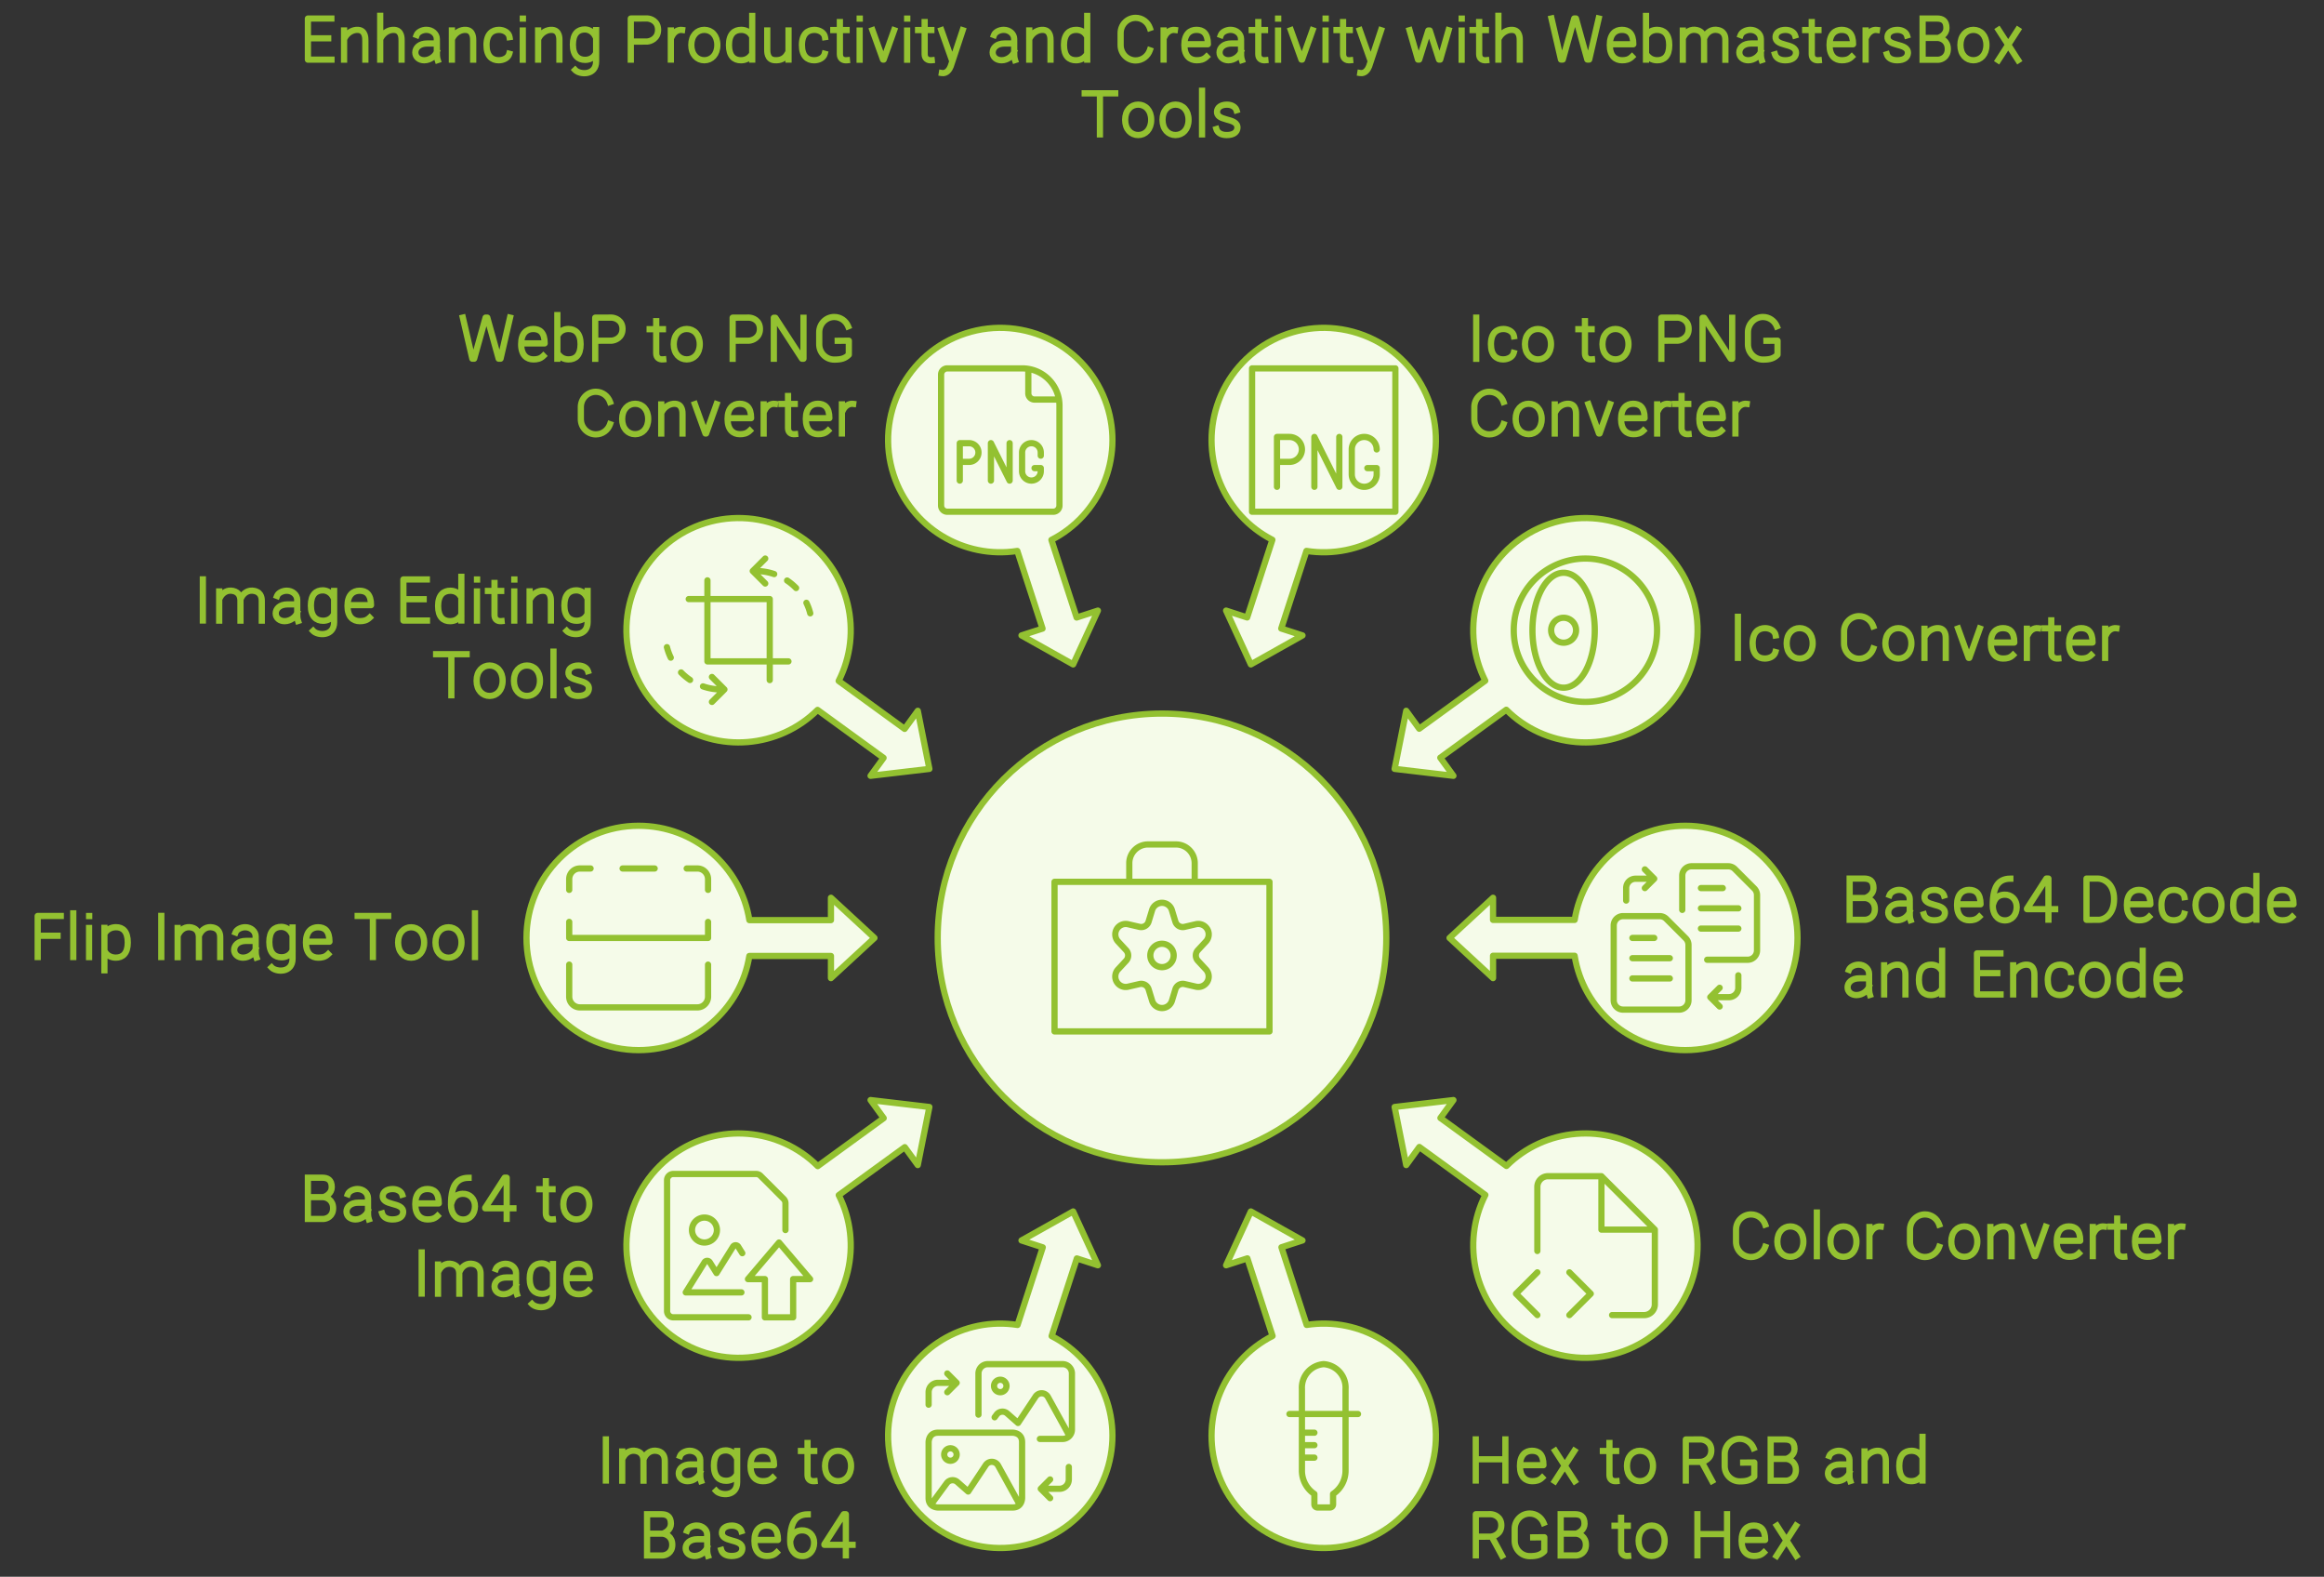
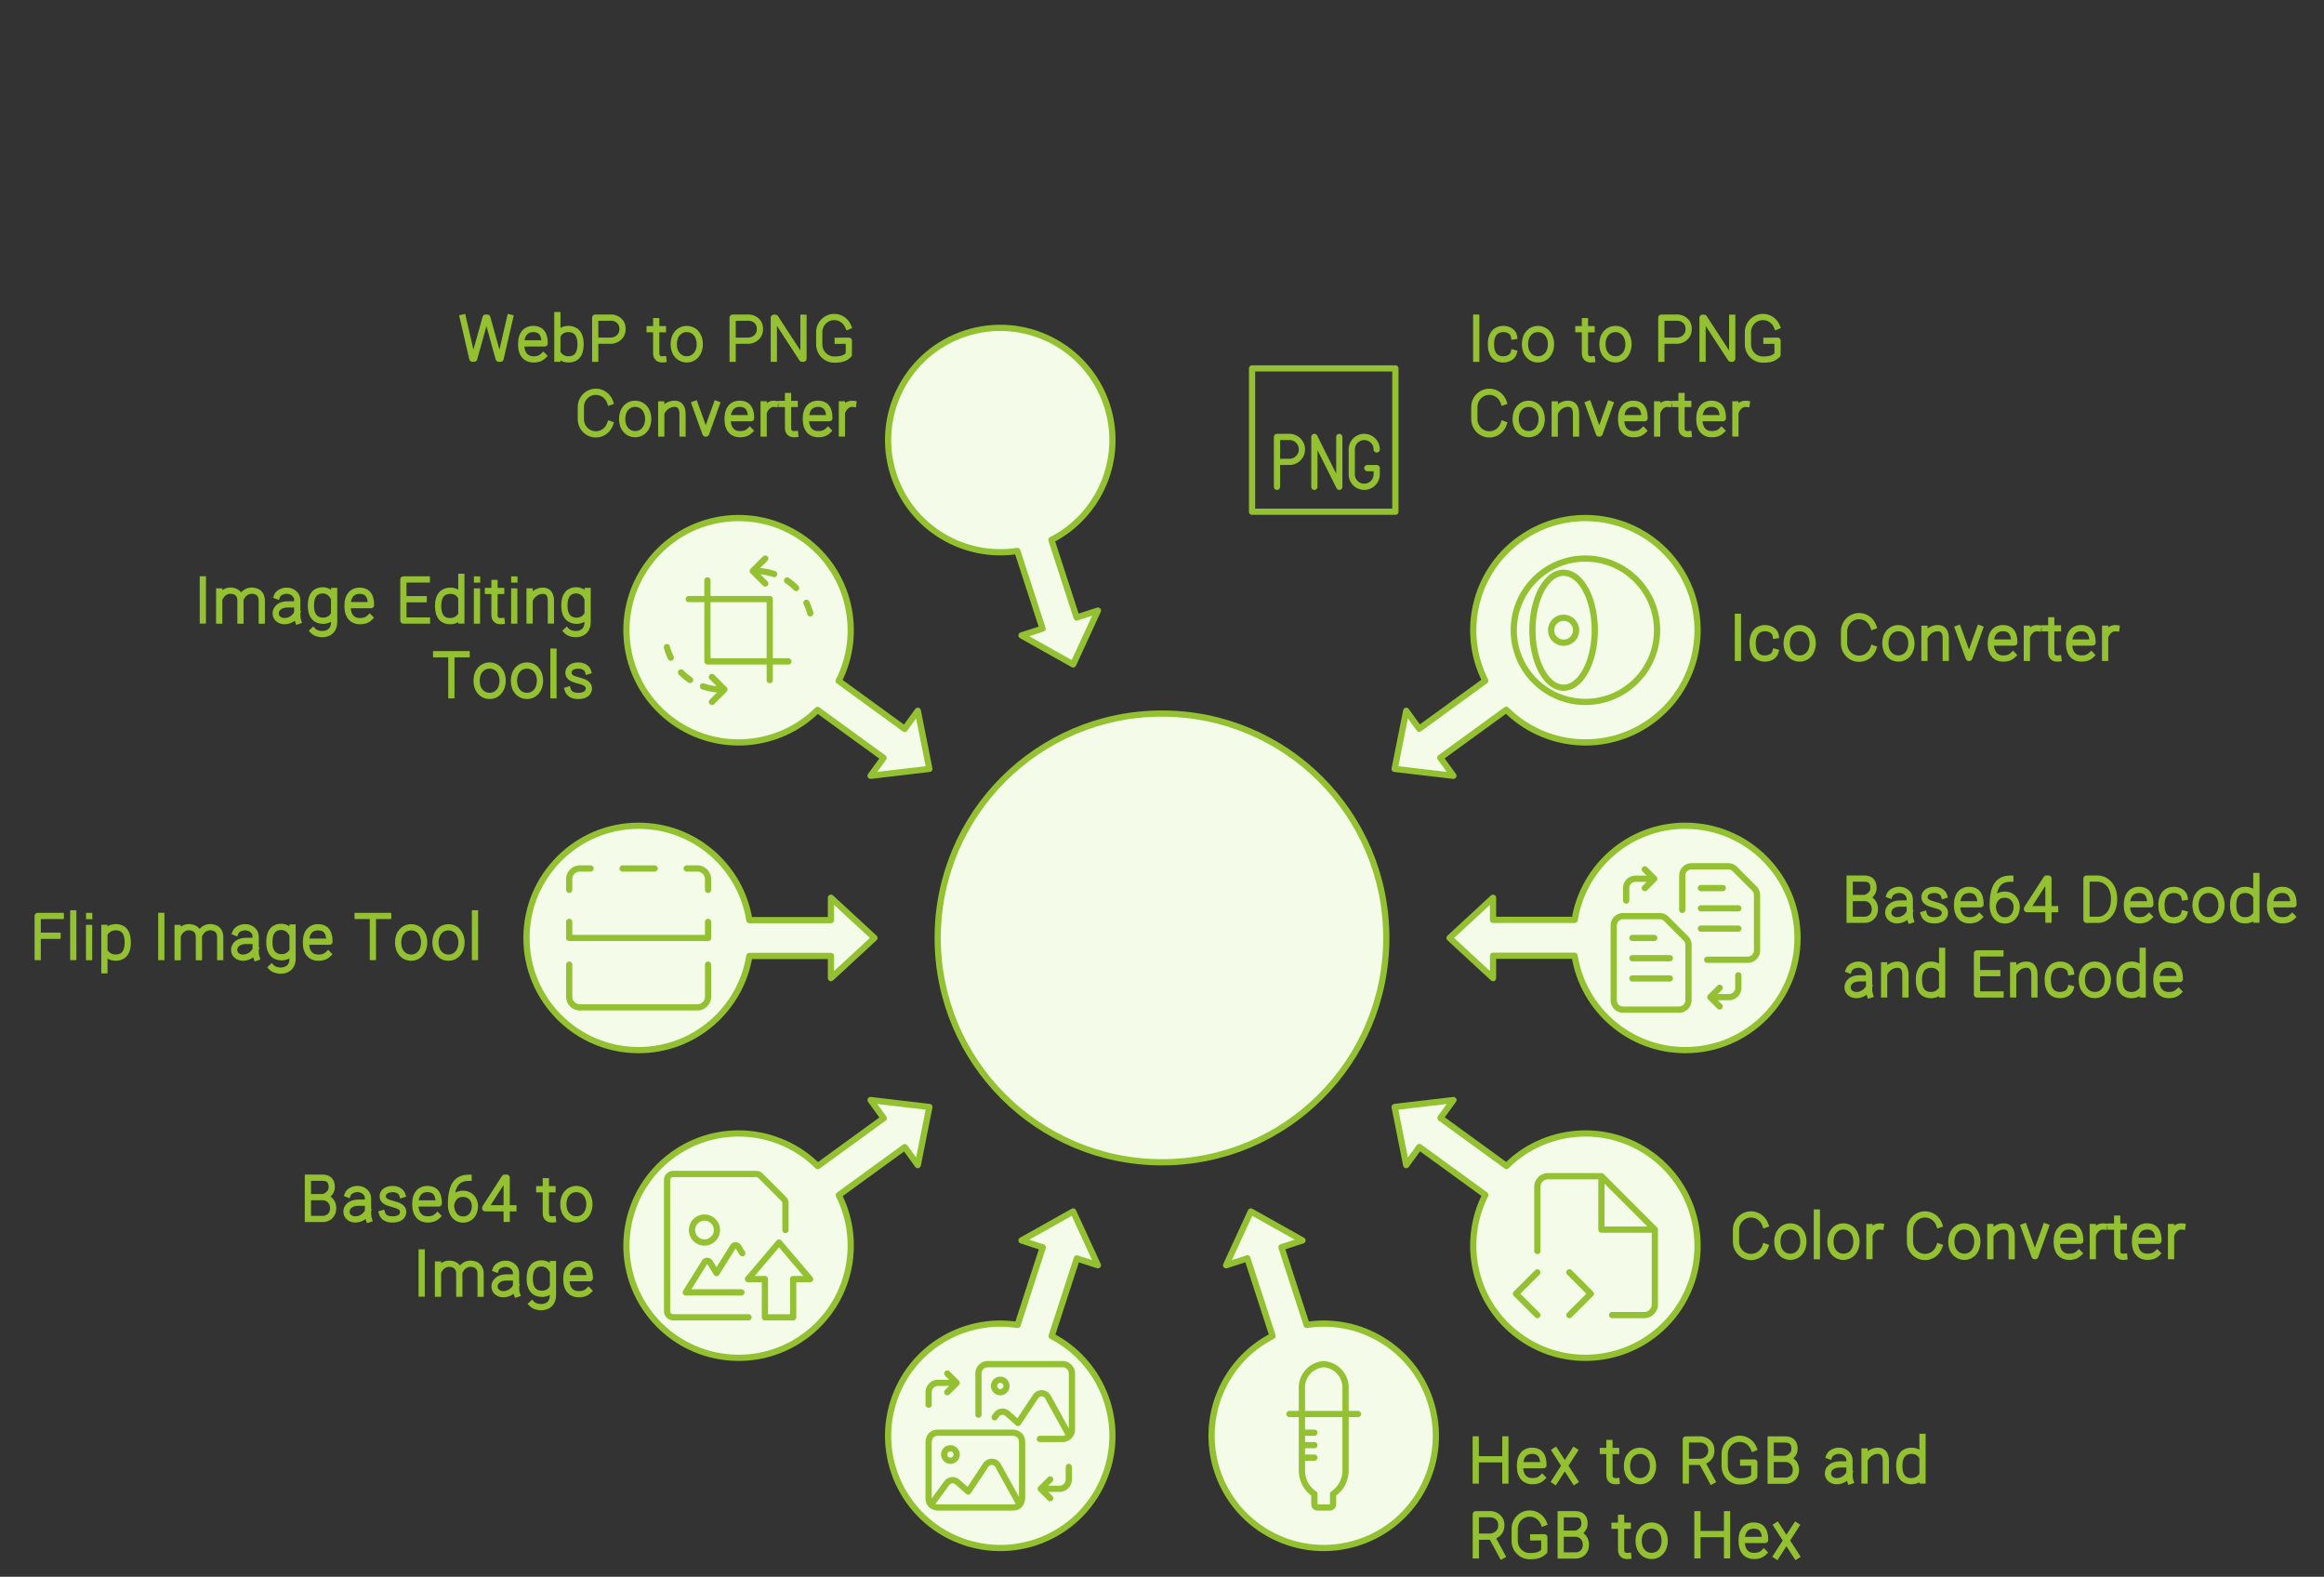
<svg xmlns="http://www.w3.org/2000/svg" width="746" height="506" fill="none" stroke="none" fill-rule="evenodd" stroke-linecap="round" stroke-linejoin="round" stroke-miterlimit="1.5">
  <rect width="100%" height="100%" fill="#333333" stroke="none" />
  <style>.B{stroke-linecap:square}.C{stroke-linejoin:miter}.D{stroke-miterlimit:4}.E{stroke-width:2}.F{stroke-width:1.999}</style>
  <g style="mix-blend-mode:multiply">
    <g fill="#f5fbe9">
      <use href="#B" />
      <use href="#C" />
      <use href="#D" />
      <use href="#E" />
      <use href="#F" />
      <use href="#G" />
      <use href="#H" />
      <use href="#I" />
      <use href="#J" />
      <use href="#K" />
      <use href="#L" />
    </g>
    <g stroke="#93c131">
      <g class="E">
        <use href="#B" />
        <use href="#C" />
        <use href="#D" />
        <use href="#E" />
        <use href="#F" />
        <use href="#G" />
        <use href="#H" />
        <use href="#I" />
        <use href="#J" />
        <use href="#K" />
        <use href="#L" />
        <path d="M485.915 202.252c0 12.703 10.297 23 23 23s23-10.297 23-23-10.297-23-23-23-23 10.297-23 23m12 0a4 4 0 0 0 8 0 4 4 0 0 0-8 0m-6 0c0 10.184 4.477 18.44 10 18.44s10-8.256 10-18.44-4.477-18.44-10-18.44-10 8.256-10 18.44" />
        <path d="M557.865 197.938v13.189m12.037-1.873c-.372 1.395-1.94 2.085-3.409 2.085-2.137 0-3.903-1.311-3.903-4.882s1.869-4.883 4.007-4.883c1.507 0 3.157.837 3.39 2.342m11.88 2.541c0 3.065-1.871 4.883-4.179 4.883s-4.179-1.818-4.179-4.883 1.871-4.883 4.179-4.883 4.179 1.818 4.179 4.883zm19.45 1.673c-.661 1.904-2.45 3.269-4.553 3.269-2.665 0-4.825-2.191-4.825-4.895v-3.883c0-2.703 2.16-4.895 4.825-4.895 2.103 0 3.892 1.365 4.553 3.268m12.24 5.462c0 3.065-1.871 4.883-4.179 4.883s-4.179-1.818-4.179-4.883 1.871-4.883 4.179-4.883 4.179 1.818 4.179 4.883zm4.192-4.677v9.348m6.834 0v-6.054c0-.712.096-3.284-2.287-3.487-1.758-.15-3.447.975-4.223 2.369m17.44-2.266l-3.369 9.428h-.201l-3.404-9.428m17.62 8.528c-.974.937-1.998 1.12-3.184 1.12-2.069 0-3.932-1.311-3.932-4.882s1.809-4.883 3.878-4.883 3.672 1.056 3.672 4.628h-7.22m14.873-4.592c-1.38-.19-2.629.71-3.271 2.01m-.355-1.847v9.35m10.1.203c-1.41.14-2.268-.594-2.268-1.939v-10.306m2.15 2.561h-1.763m-2.497 0h1.734m13.202 8.576c-.974.937-1.998 1.12-3.184 1.12-2.069 0-3.932-1.311-3.932-4.882s1.809-4.883 3.878-4.883 3.672 1.056 3.672 4.628h-7.22m14.873-4.592c-1.38-.19-2.629.71-3.271 2.01m-.355-1.847v9.35" class="B C D" />
        <path d="M227.085 186.252v26h26m-32-20h26v26m-1.45-31l-4-4 4-4m2.874 4.98c-1.89-.652-3.875-.983-5.874-.98h-1m11.028 3.052a17.96 17.96 0 0 1 2.884 2.4m3.31 4.748a17.89 17.89 0 0 1 1.228 3.366m-31.55 20.434l4 4-4 4m-2.874-4.98c1.89.652 3.875.983 5.874.98h1m-11.028-3.052a17.96 17.96 0 0 1-2.884-2.4m-3.31-4.748a17.89 17.89 0 0 1-1.228-3.366" />
        <path d="M65.115 185.938v13.189m5.245-9.313v9.348m6.834 0l-.011-6.693c-.064-.944-.431-2.391-2.306-2.821-1.94-.444-3.419.599-4.156 1.946m13.307 7.567v-6.054c0-.712.115-2.902-2.316-3.459-2.029-.465-3.563.698-4.264 2.134m11.479-.537c.364-.966 1.781-1.679 3.121-1.679 1.853 0 3.356 1.313 3.356 2.933l.006 1.458v2.614c0 1.043-.025 1.782.277 2.707m-.656-5.321h-2.728c-2.503 0-3.804 1.386-3.804 2.88s1.238 2.503 2.854 2.503c1.982 0 3.608-1.453 4.009-2.608m11.888-7.08v10.002c0 4.697-5.293 4.346-6.728 2.816m6.395-4.897c-.68 1.088-1.904 1.641-3.19 1.641-2.181 0-3.938-1.311-3.938-4.883s1.651-4.883 3.833-4.883c1.268 0 2.573.681 3.296 2.054m11.742 6.716c-.974.937-1.998 1.12-3.184 1.12-2.069 0-3.932-1.311-3.932-4.882s1.809-4.883 3.878-4.883 3.672 1.056 3.672 4.628h-7.22m25.175 4.936l-7.563.005V185.95h7.522m-1.012 6.346h-6.045m18.142 6.828v-14.001m-.36 12.649c-.862 1.098-1.96 1.568-3.27 1.568-2.181 0-3.833-1.311-3.833-4.883s1.757-4.883 3.938-4.883c1.27 0 2.479.539 3.164 1.6m5.388-5.204h.024m-.04 3.833v9.341m7.897.181c-1.41.14-2.268-.594-2.268-1.939v-10.306m2.15 2.561h-1.763m-2.497 0h1.734m6.733-3.671h.024m-.04 3.833v9.341m4.927-9.365v9.348m6.834 0v-6.054c0-.712.096-3.284-2.287-3.487-1.758-.15-3.447.975-4.223 2.369m18.296-2.304v10.002c0 4.697-5.293 4.346-6.728 2.816m6.395-4.897c-.68 1.088-1.904 1.641-3.19 1.641-2.181 0-3.938-1.311-3.938-4.883s1.651-4.883 3.833-4.883c1.268 0 2.573.681 3.296 2.054m-38.502 18.443l-9.789.005m4.885 13.174v-12.668m16.457 8.001c0 3.065-1.871 4.883-4.179 4.883s-4.179-1.818-4.179-4.883 1.871-4.883 4.179-4.883 4.179 1.818 4.179 4.883zm11.99 0c0 3.065-1.871 4.883-4.179 4.883s-4.179-1.818-4.179-4.883 1.871-4.883 4.179-4.883 4.179 1.818 4.179 4.883zm4.329-9.332v14.001m11.072-7.745c-.296-.977-1.45-1.798-3.06-1.798-1.888 0-3.107.863-3.199 2.167-.105 1.495 1.129 2.071 3.06 2.587 1.694.458 3.637.939 3.483 2.784-.099 1.188-1.076 2.224-3.433 2.224-1.906 0-2.983-.816-3.318-1.921" class="B C D" />
      </g>
-       <path d="M338.5 282.996h69v48h-69zm24 0v-6c.008-3.31 2.69-5.992 6-6h9c3.31.008 5.992 2.69 6 6v6m-14.25 23.625a3.75 3.75 0 1 0 7.5 0 3.75 3.75 0 1 0-7.5 0zm6.936-14.508l1.104 3.633a2.48 2.48 0 0 0 2.934 1.701l3.681-.852a3.35 3.35 0 0 1 3.195 5.547l-2.574 2.775a2.51 2.51 0 0 0 0 3.408l2.574 2.775a3.35 3.35 0 0 1-3.186 5.547l-3.681-.852a2.48 2.48 0 0 0-2.934 1.701l-1.104 3.633c-.423 1.406-1.718 2.369-3.186 2.369s-2.763-.963-3.186-2.369l-1.113-3.633a2.48 2.48 0 0 0-2.934-1.701l-3.681.852a3.35 3.35 0 0 1-3.195-5.547l2.574-2.775a2.51 2.51 0 0 0 0-3.408l-2.574-2.775a3.35 3.35 0 0 1 3.186-5.547l3.681.852a2.48 2.48 0 0 0 2.934-1.701l1.104-3.633c.418-1.414 1.716-2.384 3.19-2.384s2.773.97 3.191 2.384z" stroke-width="2.001" />
      <path d="M19.504 293.945l-7.408.005v13.174m6.376-6.827h-5.939m10.983-7.173v14.001m5.093-13.156h.024m-.04 3.833v9.341m4.921-9.371v13.619m.366-12.269c.883-1.097 2.064-1.566 3.373-1.566 2.181 0 3.76 1.346 3.76 4.917s-1.684 4.848-3.866 4.848c-1.271 0-2.557-.541-3.268-1.604m17.896-11.782v13.189m5.245-9.313v9.348m6.834 0l-.011-6.693c-.064-.943-.431-2.391-2.306-2.821-1.94-.444-3.419.599-4.156 1.946m13.307 7.567v-6.054c0-.712.115-2.902-2.316-3.459-2.029-.465-3.563.698-4.264 2.134m11.479-.537c.364-.966 1.781-1.679 3.121-1.679 1.853 0 3.356 1.313 3.356 2.933l.006 1.458v2.614c0 1.043-.025 1.782.277 2.707m-.656-5.321h-2.728c-2.503 0-3.804 1.386-3.804 2.88s1.238 2.503 2.854 2.503c1.982 0 3.608-1.453 4.009-2.608m11.888-7.08v10.002c0 4.697-5.293 4.346-6.728 2.816m6.395-4.897c-.68 1.088-1.904 1.641-3.19 1.641-2.181 0-3.938-1.311-3.938-4.883s1.651-4.883 3.833-4.883c1.268 0 2.573.681 3.296 2.054m11.742 6.716c-.974.937-1.998 1.12-3.184 1.12-2.069 0-3.932-1.311-3.932-4.882s1.809-4.883 3.878-4.883 3.672 1.056 3.672 4.628h-7.22m26.061-8.256l-9.789.005m4.885 13.174v-12.668m16.457 8.001c0 3.065-1.871 4.883-4.179 4.883s-4.179-1.818-4.179-4.883 1.871-4.883 4.179-4.883 4.179 1.818 4.179 4.883zm11.99 0c0 3.065-1.871 4.883-4.179 4.883s-4.179-1.818-4.179-4.883 1.871-4.883 4.179-4.883 4.179 1.818 4.179 4.883zm4.329-9.332v14.001" class="B C D E" />
      <path d="M227.286 285.571v-3.429a3.43 3.43 0 0 0-3.429-3.429h-3.429m-10.286 0h-10.286m-17.143 6.857v-3.429a3.43 3.43 0 0 1 3.429-3.429h3.429m-6.857 30.857v10.286a3.43 3.43 0 0 0 3.429 3.429h37.714a3.43 3.43 0 0 0 3.429-3.429v-10.286m-44.571-13.714V301h44.571v-5.143" class="F" />
      <g class="E">
        <path d="M401.915 118.223h46v46h-46zm20 38v-16l8 16v-16m-12 4a4 4 0 0 1-4 4h-4v-8h4a4 4 0 0 1 4 4zm-8 12v-8m32-4a4 4 0 1 0-8 0v8a4 4 0 1 0 8 0v-2h-3M542 321a3 3 0 0 1-3 3h-18a3 3 0 0 1-3-3v-24a3 3 0 0 1 3-3h11.758a3 3 0 0 1 2.12.878l6.244 6.244a3 3 0 0 1 .878 2.12zm-18-20h7m-7 6.5h12m-12 6.5h12m10-29h7m-7 6.5h12m-12 6.5h12m-10 10h13a3 3 0 0 0 3-3v-17.758a3 3 0 0 0-.878-2.12l-6.244-6.244a3 3 0 0 0-2.12-.878H543a3 3 0 0 0-3 3v11m-12-13l3 3-3 3m3-3h-6a3 3 0 0 0-3 3v4m30 34l-3-3 3-3m-3 3h6a3 3 0 0 0 3-3v-4" />
        <path d="M593.734 295.18v-13.234m.443 6.234h4.204m-4.204-6.234h4.151c1.75 0 3.063.656 3.063 3.063 0 1.925-1.786 2.917-2.68 3.172 1.039.073 3.117.886 3.117 3.555s-2.078 3.409-3.117 3.445h-4.534m12.371-7.934c.364-.966 1.781-1.679 3.121-1.679 1.853 0 3.356 1.313 3.356 2.933l.006 1.458v2.614c0 1.043-.025 1.782.277 2.707m-.656-5.321h-2.728c-2.503 0-3.804 1.386-3.804 2.88s1.238 2.503 2.854 2.503c1.982 0 3.608-1.453 4.009-2.608m11.037-5.351c-.296-.977-1.45-1.798-3.06-1.798-1.888 0-3.107.863-3.199 2.167-.105 1.495 1.129 2.071 3.06 2.587 1.694.458 3.637.939 3.483 2.784-.099 1.188-1.076 2.224-3.433 2.224-1.906 0-2.983-.816-3.318-1.921m17.767.794c-.974.937-1.998 1.12-3.184 1.12-2.069 0-3.932-1.311-3.932-4.882s1.809-4.883 3.878-4.883 3.672 1.056 3.672 4.628h-7.22m11.375-.414c.583-1.846 1.853-2.61 3.479-2.678 2.264-.095 4.01 1.617 3.968 4.046s-1.547 4.318-3.968 4.212-3.719-2.225-3.716-4.697c0 0-.029-2.151.238-3.484.315-1.577.938-5.209 5.404-5.209m14.387 9.783h-1.827m-.332 3.371v-13.191h-.656l-6.234 9.651v.169h6.548m16.566 3.42l-4.009.002v-13.234l3.626-.002c1.453-.036 5.233 1.227 5.233 6.565s-3.525 6.67-4.85 6.67zm16.071-.962c-.974.937-1.998 1.12-3.184 1.12-2.069 0-3.932-1.311-3.932-4.882s1.809-4.883 3.878-4.883 3.672 1.056 3.672 4.628h-7.22m18.08 3.053c-.372 1.395-1.94 2.085-3.409 2.085-2.137 0-3.903-1.311-3.903-4.882s1.869-4.883 4.007-4.883c1.507 0 3.157.837 3.39 2.342m11.88 2.542c0 3.065-1.871 4.883-4.179 4.883s-4.179-1.818-4.179-4.883 1.871-4.883 4.179-4.883 4.179 1.818 4.179 4.883zm11.193 4.667v-14.001m-.36 12.649c-.862 1.098-1.96 1.567-3.27 1.567-2.181 0-3.833-1.311-3.833-4.883s1.757-4.883 3.938-4.883c1.27 0 2.479.539 3.164 1.6m11.857 7.043c-.974.937-1.998 1.12-3.184 1.12-2.069 0-3.932-1.311-3.932-4.882s1.809-4.883 3.878-4.883 3.672 1.056 3.672 4.628h-7.22m-135.505 21.045c.364-.966 1.781-1.679 3.121-1.679 1.853 0 3.356 1.313 3.356 2.933l.006 1.458v2.614c0 1.043-.025 1.782.277 2.707m-.656-5.321h-2.728c-2.503 0-3.804 1.386-3.804 2.88s1.238 2.503 2.854 2.503c1.982 0 3.608-1.453 4.009-2.608m4.878-6.953v9.348m6.834 0v-6.054c0-.712.096-3.284-2.287-3.487-1.758-.15-3.447.975-4.223 2.369m18.287 7.168v-14.001m-.36 12.649c-.862 1.098-1.96 1.567-3.27 1.567-2.181 0-3.833-1.311-3.833-4.883s1.757-4.883 3.938-4.883c1.27 0 2.479.539 3.164 1.6m19.117 7.962l-7.563.005V305.95h7.522m-1.012 6.346h-6.045m11.141-2.517v9.348m6.834 0v-6.054c0-.712.096-3.284-2.287-3.487-1.758-.15-3.447.975-4.223 2.369m18.099 5.298c-.372 1.395-1.94 2.085-3.409 2.085-2.137 0-3.903-1.311-3.903-4.882s1.869-4.883 4.007-4.883c1.507 0 3.157.837 3.39 2.342m11.88 2.542c0 3.065-1.871 4.883-4.179 4.883s-4.179-1.818-4.179-4.883 1.871-4.883 4.179-4.883 4.179 1.818 4.179 4.883zm11.193 4.667v-14.001m-.36 12.649c-.862 1.098-1.96 1.567-3.27 1.567-2.181 0-3.833-1.311-3.833-4.883s1.757-4.883 3.938-4.883c1.27 0 2.479.539 3.164 1.6m11.857 7.043c-.974.937-1.998 1.12-3.184 1.12-2.069 0-3.932-1.311-3.932-4.882s1.809-4.883 3.878-4.883 3.672 1.056 3.672 4.628h-7.22" class="B C D" />
-         <path d="M338.085 164.223a2 2 0 0 0 2-2v-32.05c0-6.6-5.35-11.95-11.95-11.95h-24.05a2 2 0 0 0-2 2v42a2 2 0 0 0 2 2zm-8-45.84v7.84a2 2 0 0 0 2 2h7.84m-21.84 26v-12l6 12v-12m-10 3a3 3 0 0 1-3 3h-3v-6h3a3 3 0 0 1 3 3zm-6 9v-6m26-2v-1a3 3 0 1 0-6 0v6a3 3 0 1 0 6 0v-1h-2" />
        <path d="M473.865 101.938v13.189m12.037-1.873c-.372 1.395-1.94 2.085-3.409 2.085-2.137 0-3.903-1.311-3.903-4.883s1.869-4.883 4.007-4.883c1.507 0 3.157.837 3.39 2.342m11.88 2.541c0 3.065-1.871 4.883-4.179 4.883s-4.179-1.818-4.179-4.883 1.871-4.883 4.179-4.883 4.179 1.818 4.179 4.883zm13.162 4.869c-1.41.14-2.268-.594-2.268-1.939V103.08m2.15 2.561h-1.763m-2.497 0h1.734m14.352 4.815c0 3.065-1.871 4.883-4.179 4.883s-4.179-1.818-4.179-4.883 1.871-4.883 4.179-4.883 4.179 1.818 4.179 4.883zm10.554 4.674v-13.187l5.278-.016c1.099.039 3.483.821 3.483 3.643s-2.385 3.682-3.483 3.759l-4.751.014m12.697 5.771l-.002-13.136h.492l8.554 13.137h.473v-13.137m10.984 7.391l3.573-.034-.011 4.511c-1.207 1.172-2.354 1.551-4.671 1.551-2.665 0-4.825-2.191-4.825-4.894v-3.883c0-2.703 2.16-4.895 4.825-4.895 2.008 0 3.729 1.244 4.456 3.013m-87.727 31.39c-.661 1.904-2.45 3.269-4.553 3.269-2.665 0-4.825-2.191-4.825-4.895v-3.883c0-2.703 2.16-4.895 4.825-4.895 2.103 0 3.892 1.365 4.553 3.268m12.24 5.462c0 3.065-1.871 4.883-4.179 4.883s-4.179-1.818-4.179-4.883 1.871-4.883 4.179-4.883 4.179 1.818 4.179 4.883zm4.192-4.677v9.348m6.834 0v-6.054c0-.712.096-3.284-2.287-3.487-1.758-.15-3.447.975-4.223 2.369m17.44-2.266l-3.369 9.428h-.201l-3.404-9.428m17.62 8.528c-.974.937-1.998 1.12-3.184 1.12-2.069 0-3.932-1.311-3.932-4.882s1.809-4.883 3.878-4.883 3.672 1.056 3.672 4.628h-7.22m14.873-4.592c-1.38-.19-2.629.71-3.271 2.01m-.355-1.847v9.35m10.1.203c-1.41.14-2.268-.594-2.268-1.939v-10.306m2.15 2.561h-1.763m-2.497 0h1.734m13.202 8.576c-.974.937-1.998 1.12-3.184 1.12-2.069 0-3.932-1.311-3.932-4.882s1.809-4.883 3.878-4.883 3.672 1.056 3.672 4.628h-7.22m14.873-4.592c-1.38-.19-2.629.71-3.271 2.01m-.355-1.847v9.35M98.834 391.18v-13.234m.443 6.234h4.204m-4.204-6.234h4.151c1.75 0 3.063.656 3.063 3.063 0 1.925-1.786 2.917-2.68 3.172 1.039.073 3.117.886 3.117 3.555s-2.078 3.409-3.117 3.445h-4.534m12.371-7.934c.364-.966 1.781-1.679 3.121-1.679 1.853 0 3.356 1.313 3.356 2.933l.006 1.458v2.614c0 1.043-.025 1.782.277 2.707m-.656-5.321h-2.728c-2.503 0-3.804 1.386-3.804 2.88s1.238 2.503 2.854 2.503c1.982 0 3.608-1.453 4.009-2.608m11.037-5.351c-.296-.977-1.45-1.798-3.06-1.798-1.888 0-3.107.863-3.199 2.167-.105 1.495 1.129 2.071 3.06 2.587 1.694.458 3.637.939 3.483 2.784-.099 1.188-1.076 2.224-3.433 2.224-1.906 0-2.983-.816-3.318-1.921m17.767.794c-.974.937-1.998 1.12-3.184 1.12-2.069 0-3.932-1.311-3.932-4.882s1.809-4.883 3.878-4.883 3.672 1.056 3.672 4.628h-7.22m11.375-.414c.583-1.846 1.853-2.61 3.479-2.678 2.264-.095 4.01 1.617 3.968 4.046s-1.547 4.318-3.968 4.212-3.719-2.225-3.716-4.697c0 0-.029-2.151.238-3.484.315-1.577.938-5.209 5.404-5.209m14.387 9.783h-1.827m-.332 3.371v-13.191h-.656l-6.234 9.651v.169h6.548m15.179 3.565c-1.41.14-2.268-.594-2.268-1.939v-10.306m2.15 2.561h-1.763m-2.497 0h1.734m14.352 4.815c0 3.065-1.871 4.883-4.179 4.883s-4.179-1.818-4.179-4.883 1.871-4.883 4.179-4.883 4.179 1.818 4.179 4.883zm-53.832 15.481v13.189m5.245-9.313v9.348m6.834 0l-.011-6.693c-.064-.943-.431-2.391-2.306-2.821-1.94-.444-3.419.599-4.156 1.946m13.307 7.567v-6.054c0-.712.115-2.902-2.316-3.459-2.029-.465-3.563.698-4.264 2.134m11.479-.537c.364-.966 1.781-1.679 3.121-1.679 1.853 0 3.356 1.313 3.356 2.933l.006 1.458v2.614c0 1.043-.025 1.782.277 2.707m-.656-5.321h-2.728c-2.503 0-3.804 1.386-3.804 2.88s1.238 2.503 2.854 2.503c1.982 0 3.608-1.453 4.009-2.608m11.888-7.08v10.002c0 4.697-5.293 4.346-6.728 2.816m6.395-4.897c-.68 1.088-1.904 1.641-3.19 1.641-2.181 0-3.938-1.311-3.938-4.883s1.651-4.883 3.833-4.883c1.268 0 2.573.681 3.296 2.054m11.742 6.716c-.974.937-1.998 1.12-3.184 1.12-2.069 0-3.932-1.311-3.932-4.882s1.809-4.883 3.878-4.883 3.672 1.056 3.672 4.628h-7.22m291.59 51.736v13.19m9.513-13.19v13.19m-9.005-6.815h8.525m12.271 5.905c-.974.937-1.998 1.12-3.184 1.12-2.069 0-3.932-1.311-3.932-4.882s1.809-4.883 3.878-4.883 3.672 1.056 3.672 4.628h-7.22m10.986-4.59l2.991 4.632m3.272 5.067l-3.097-4.797m2.986-4.902l-6.263 9.699m19.793.016c-1.41.14-2.268-.594-2.268-1.939v-10.306m2.15 2.561h-1.763m-2.497 0h1.734m14.352 4.815c0 3.065-1.871 4.883-4.179 4.883s-4.179-1.818-4.179-4.883 1.871-4.883 4.179-4.883 4.179 1.818 4.179 4.883zm10.538 4.676v-13.188l4.796-.015c1.07.038 3.391.799 3.391 3.547s-2.321 3.584-3.391 3.66l-4.247.013m7.864 6.099l-3.111-5.735m13.109-.144l3.573-.034-.011 4.511c-1.207 1.172-2.354 1.551-4.671 1.551-2.665 0-4.825-2.191-4.825-4.894v-3.883c0-2.703 2.16-4.895 4.825-4.895 2.008 0 3.729 1.244 4.456 3.013m5.479 10.44v-13.234m.443 6.234h4.204m-4.204-6.234h4.151c1.75 0 3.063.656 3.063 3.063 0 1.925-1.786 2.917-2.68 3.172 1.039.073 3.117.886 3.117 3.555s-2.078 3.409-3.117 3.445h-4.534m18.371-7.934c.364-.966 1.781-1.679 3.121-1.679 1.853 0 3.356 1.313 3.356 2.933l.006 1.458v2.614c0 1.043-.025 1.782.277 2.707m-.656-5.321h-2.728c-2.503 0-3.804 1.386-3.804 2.88s1.238 2.503 2.854 2.503c1.982 0 3.608-1.453 4.009-2.608m4.878-6.953v9.348m6.834 0v-6.054c0-.712.096-3.284-2.287-3.487-1.758-.15-3.447.975-4.223 2.369m18.287 7.168v-14.001m-.36 12.649c-.862 1.098-1.96 1.567-3.27 1.567-2.181 0-3.833-1.311-3.833-4.883s1.757-4.883 3.938-4.883c1.27 0 2.479.539 3.164 1.6m-143.025 31.958v-13.188l4.796-.015c1.07.038 3.391.799 3.391 3.547s-2.321 3.584-3.391 3.66l-4.247.013m7.864 6.099l-3.111-5.735m13.109-.144l3.574-.034-.011 4.511c-1.207 1.172-2.354 1.551-4.671 1.551-2.665 0-4.825-2.191-4.825-4.894v-3.883c0-2.703 2.16-4.895 4.825-4.895 2.008 0 3.729 1.244 4.456 3.013m5.479 10.44v-13.234m.443 6.234h4.204m-4.204-6.234h4.151c1.75 0 3.063.656 3.063 3.063 0 1.925-1.786 2.917-2.68 3.172 1.039.073 3.117.886 3.117 3.555s-2.078 3.409-3.117 3.445h-4.534m21.223.146c-1.41.14-2.268-.594-2.268-1.939v-10.306m2.15 2.561h-1.763m-2.497 0h1.734m14.352 4.815c0 3.065-1.871 4.883-4.179 4.883s-4.179-1.818-4.179-4.883 1.871-4.883 4.179-4.883 4.179 1.818 4.179 4.883zm10.517-8.519v13.19m9.513-13.19v13.19m-9.005-6.815h8.525m12.271 5.905c-.974.937-1.998 1.12-3.184 1.12-2.069 0-3.932-1.311-3.932-4.882s1.809-4.883 3.878-4.883 3.672 1.056 3.672 4.628h-7.22m10.986-4.59l2.991 4.632m3.272 5.067l-3.097-4.797m2.986-4.902l-6.263 9.699" class="B C D" />
      </g>
      <path d="M493.486 422.034l-6.857-6.857 6.857-6.857m10.286 13.714l6.857-6.857-6.857-6.857m-10.286-6.857v-20.571a3.43 3.43 0 0 1 3.429-3.429h17.143l17.143 17.143v24a3.43 3.43 0 0 1-3.429 3.429h-10.286m-3.429-44.571v17.143h17.143" class="F" />
      <g class="E">
        <path d="M148.567 101.93l3.053 13.174h.579l3.675-13.173h.546l3.657 13.173h.596l3.053-13.174m10.679 12.288c-.974.937-1.998 1.121-3.184 1.121-2.069 0-3.932-1.311-3.932-4.883s1.809-4.883 3.878-4.883 3.672 1.056 3.672 4.628h-7.22m11.292 4.923v-14.001m.384 6.015c.689-1.036 1.885-1.563 3.14-1.563 2.181 0 3.938 1.311 3.938 4.883s-1.651 4.883-3.833 4.883c-1.297 0-2.387-.461-3.246-1.537m11.773 1.327v-13.187l5.278-.016c1.099.039 3.483.821 3.483 3.643s-2.385 3.682-3.483 3.759l-4.751.014m21.32 5.981c-1.41.14-2.268-.594-2.268-1.939V103.08m2.15 2.561h-1.763m-2.497 0h1.734m14.352 4.815c0 3.065-1.871 4.883-4.179 4.883s-4.179-1.818-4.179-4.883 1.871-4.883 4.179-4.883 4.179 1.818 4.179 4.883zm10.554 4.674v-13.187l5.278-.016c1.099.039 3.483.821 3.483 3.643s-2.385 3.682-3.483 3.759l-4.751.014m12.697 5.771l-.002-13.136h.492l8.554 13.137h.473v-13.137m10.984 7.391l3.574-.034-.011 4.511c-1.207 1.172-2.354 1.551-4.671 1.551-2.665 0-4.825-2.191-4.825-4.894v-3.883c0-2.703 2.16-4.895 4.825-4.895 2.008 0 3.729 1.244 4.456 3.013m-76.427 31.39c-.661 1.904-2.45 3.269-4.553 3.269-2.665 0-4.825-2.191-4.825-4.895v-3.883c0-2.703 2.16-4.895 4.825-4.895 2.103 0 3.892 1.365 4.553 3.268m12.24 5.462c0 3.065-1.871 4.883-4.179 4.883s-4.179-1.818-4.179-4.883 1.871-4.883 4.179-4.883 4.179 1.818 4.179 4.883zm4.192-4.677v9.348m6.834 0v-6.054c0-.712.096-3.284-2.287-3.487-1.758-.15-3.447.975-4.223 2.369m17.44-2.266l-3.369 9.428h-.201l-3.404-9.428m17.62 8.528c-.974.937-1.998 1.12-3.184 1.12-2.069 0-3.932-1.311-3.932-4.882s1.809-4.883 3.878-4.883 3.672 1.056 3.672 4.628h-7.22m14.873-4.592c-1.38-.19-2.629.71-3.271 2.01m-.355-1.847v9.35m10.1.203c-1.41.14-2.268-.594-2.268-1.939v-10.306m2.15 2.561h-1.763m-2.497 0h1.734m13.202 8.576c-.974.937-1.998 1.12-3.184 1.12-2.069 0-3.932-1.311-3.932-4.882s1.809-4.883 3.878-4.883 3.672 1.056 3.672 4.628h-7.22m14.873-4.592c-1.38-.19-2.629.71-3.271 2.01m-.355-1.847v9.35M566.637 400.13c-.661 1.904-2.45 3.268-4.553 3.268-2.665 0-4.825-2.191-4.825-4.894v-3.883c0-2.703 2.16-4.895 4.825-4.895 2.103 0 3.892 1.365 4.553 3.268m12.24 5.462c0 3.065-1.871 4.883-4.179 4.883s-4.179-1.818-4.179-4.883 1.871-4.883 4.179-4.883 4.179 1.818 4.179 4.883zm4.329-9.332v14.001m12.711-4.669c0 3.065-1.871 4.883-4.179 4.883s-4.179-1.818-4.179-4.883 1.871-4.883 4.179-4.883 4.179 1.818 4.179 4.883zm7.798-4.848c-1.38-.19-2.629.71-3.271 2.01m-.355-1.847v9.35m22.388-2.993c-.661 1.904-2.45 3.268-4.553 3.268-2.665 0-4.825-2.191-4.825-4.894v-3.883c0-2.703 2.16-4.895 4.825-4.895 2.103 0 3.892 1.365 4.553 3.268m12.24 5.462c0 3.065-1.871 4.883-4.179 4.883s-4.179-1.818-4.179-4.883 1.871-4.883 4.179-4.883 4.179 1.818 4.179 4.883zm4.192-4.677v9.348m6.834 0v-6.054c0-.712.096-3.284-2.287-3.487-1.758-.15-3.447.975-4.223 2.369m17.44-2.266l-3.369 9.428h-.201l-3.404-9.428m17.62 8.528c-.974.937-1.998 1.12-3.184 1.12-2.069 0-3.932-1.311-3.932-4.882s1.809-4.883 3.878-4.883 3.672 1.056 3.672 4.628h-7.22m14.873-4.592c-1.38-.19-2.629.71-3.271 2.01m-.355-1.847v9.35m10.1.203c-1.41.14-2.268-.594-2.268-1.939v-10.306m2.15 2.561h-1.763m-2.497 0h1.734m13.202 8.576c-.974.937-1.998 1.12-3.184 1.12-2.069 0-3.932-1.311-3.932-4.882s1.809-4.883 3.878-4.883 3.672 1.056 3.672 4.628h-7.22m14.873-4.592c-1.38-.19-2.629.71-3.271 2.01m-.355-1.847v9.35" class="B C D" />
        <path d="M305.085 464.779a2 2 0 1 1 0 4 2 2 0 1 1 0-4m-4-5h24s3 0 3 3v18s0 3-3 3h-24s-3 0-3-3v-18s0-3 3-3m3-19l3 3-3 3m3-3h-6a3 3 0 0 0-3 3v4m39 30l-3-3 3-3m-3 3h6a3 3 0 0 0 3-3v-4m-15.8 12.034l-6.884-12.472a2.32 2.32 0 0 0-3.974-.176l-5.64 8.486-3.47-3.05c-.491-.431-1.14-.636-1.789-.564s-1.238.414-1.623.942l-5.02 6.834m34.918-21.034h7.282a3 3 0 0 0 3-3v-18a3 3 0 0 0-3-3h-24a3 3 0 0 0-3 3v13.2m7-11.2a2 2 0 1 1 0 4 2 2 0 1 1 0-4m22.2 18.034l-6.882-12.472a2.32 2.32 0 0 0-3.974-.176l-5.64 8.486-3.472-3.05c-.491-.431-1.14-.636-1.789-.564s-1.238.414-1.623.942l-.626.852m94.636-1.052h22m-18 6h4m-4 4h4m-4 4h4m3-30a7.55 7.55 0 0 0-7 8v26a9.02 9.02 0 0 0 4 7.664v3.336a1 1 0 0 0 1 1h4a1 1 0 0 0 1-1v-3.336a9.02 9.02 0 0 0 4-7.664v-26a7.55 7.55 0 0 0-7-8z" />
-         <path d="M194.485 461.938v13.189m5.245-9.313v9.348m6.834 0l-.011-6.693c-.064-.943-.431-2.391-2.306-2.821-1.94-.444-3.419.599-4.156 1.946m13.307 7.567v-6.054c0-.712.115-2.902-2.316-3.459-2.029-.465-3.563.698-4.264 2.134m11.479-.537c.364-.966 1.781-1.679 3.121-1.679 1.853 0 3.356 1.313 3.356 2.933l.006 1.458v2.614c0 1.043-.025 1.782.277 2.707m-.656-5.321h-2.728c-2.503 0-3.804 1.386-3.804 2.88s1.238 2.503 2.854 2.503c1.982 0 3.608-1.453 4.009-2.608m11.888-7.08v10.002c0 4.697-5.293 4.346-6.728 2.816m6.395-4.897c-.68 1.088-1.904 1.641-3.19 1.641-2.181 0-3.938-1.311-3.938-4.883s1.651-4.883 3.833-4.883c1.268 0 2.573.681 3.296 2.054m11.742 6.716c-.974.937-1.998 1.12-3.184 1.12-2.069 0-3.932-1.311-3.932-4.882s1.809-4.883 3.878-4.883 3.672 1.056 3.672 4.628h-7.22m20.237 5.125c-1.41.14-2.268-.594-2.268-1.939v-10.306m2.15 2.561H259.6m-2.497 0h1.734m14.352 4.815c0 3.065-1.871 4.883-4.179 4.883s-4.179-1.818-4.179-4.883 1.871-4.883 4.179-4.883 4.179 1.818 4.179 4.883zm-65.483 28.723v-13.234m.443 6.234h4.204m-4.204-6.234h4.151c1.75 0 3.063.656 3.063 3.063 0 1.925-1.786 2.917-2.68 3.172 1.039.073 3.117.886 3.117 3.555s-2.078 3.409-3.117 3.445h-4.534m12.371-7.934c.364-.966 1.781-1.679 3.121-1.679 1.853 0 3.356 1.313 3.356 2.933l.006 1.458v2.614c0 1.043-.025 1.782.277 2.707m-.656-5.321h-2.728c-2.503 0-3.804 1.386-3.804 2.88s1.238 2.503 2.854 2.503c1.982 0 3.608-1.453 4.009-2.608m11.037-5.351c-.296-.977-1.45-1.798-3.06-1.798-1.888 0-3.107.863-3.199 2.167-.105 1.495 1.129 2.071 3.06 2.587 1.694.458 3.637.939 3.483 2.784-.099 1.188-1.076 2.224-3.433 2.224-1.906 0-2.983-.816-3.318-1.921m17.767.794c-.974.937-1.998 1.12-3.184 1.12-2.069 0-3.932-1.311-3.932-4.882s1.809-4.883 3.878-4.883 3.672 1.056 3.672 4.628h-7.22m11.375-.414c.583-1.846 1.853-2.61 3.479-2.678 2.264-.095 4.01 1.617 3.968 4.046s-1.547 4.318-3.968 4.212-3.719-2.225-3.716-4.697c0 0-.029-2.151.238-3.484.315-1.577.938-5.209 5.404-5.209m14.387 9.783h-1.827m-.332 3.371v-13.191h-.656l-6.234 9.651v.169h6.548M106.402 19.137l-7.563.005V5.95h7.522m-1.012 6.346h-6.045m11.141-2.517v9.348m6.834 0v-6.054c0-.712.096-3.284-2.287-3.487-1.758-.15-3.447.975-4.223 2.369m11.275-6.871v14.043m6.864 0v-6.054c0-.712.096-3.283-2.297-3.487-1.753-.149-3.439.959-4.225 2.34m11.358-.682c.364-.966 1.781-1.679 3.121-1.679 1.853 0 3.356 1.313 3.356 2.933l.006 1.458v2.614c0 1.043-.025 1.782.277 2.707m-.656-5.321h-2.728c-2.503 0-3.804 1.386-3.804 2.88s1.238 2.503 2.854 2.503c1.982 0 3.608-1.453 4.009-2.608m4.878-6.953v9.348m6.834 0v-6.054c0-.712.096-3.284-2.287-3.487-1.758-.15-3.447.975-4.223 2.369m18.099 5.298c-.372 1.395-1.94 2.085-3.409 2.085-2.137 0-3.903-1.311-3.903-4.882s1.869-4.883 4.007-4.883c1.507 0 3.157.837 3.39 2.342m4.261-5.945h.024m-.04 3.833v9.341m4.927-9.365v9.348m6.834 0v-6.054c0-.712.096-3.284-2.287-3.487-1.758-.15-3.447.975-4.223 2.369m18.296-2.304v10.002c0 4.697-5.293 4.346-6.728 2.816m6.395-4.897c-.68 1.088-1.904 1.641-3.19 1.641-2.181 0-3.938-1.311-3.938-4.883s1.651-4.883 3.833-4.883c1.268 0 2.573.681 3.296 2.054m11.456 7.628V5.944l5.278-.016c1.099.039 3.483.821 3.483 3.643s-2.385 3.682-3.483 3.759l-4.751.014m15.956-3.736c-1.38-.19-2.629.71-3.271 2.01m-.355-1.847v9.35m14.928-4.666c0 3.065-1.871 4.883-4.179 4.883s-4.179-1.818-4.179-4.883 1.871-4.883 4.179-4.883 4.179 1.818 4.179 4.883zm11.193 4.667V5.123m-.36 12.649c-.862 1.098-1.96 1.567-3.27 1.567-2.181 0-3.833-1.311-3.833-4.883s1.757-4.883 3.938-4.883c1.27 0 2.479.539 3.164 1.6m12.017 7.94V9.767m-6.834 0v6.054c0 .712-.095 3.275 2.287 3.487 2.09.186 3.364-.655 4.066-1.837m12.096-.216c-.372 1.395-1.94 2.085-3.409 2.085-2.137 0-3.903-1.311-3.903-4.882s1.869-4.883 4.007-4.883c1.507 0 3.157.837 3.39 2.342m7.052 7.41c-1.41.14-2.268-.594-2.268-1.939V7.081m2.15 2.561h-1.763m-2.497 0h1.734m6.733-3.671h.024m-.04 3.833v9.341m11.081-9.454l-3.369 9.428h-.201l-3.404-9.428m11.151-3.72h.024m-.04 3.833v9.341m7.897.181c-1.41.14-2.268-.594-2.268-1.939V7.081m2.15 2.561h-1.763m-2.497 0h1.734m5.903 13.795c1.554.246 2.477-1.204 2.833-2.151l3.851-11.595m-6.86 0l3.341 9.409m13.564-7.854c.364-.966 1.781-1.679 3.121-1.679 1.853 0 3.356 1.313 3.356 2.933l.006 1.458v2.614c0 1.043-.025 1.782.277 2.707m-.656-5.321h-2.728c-2.503 0-3.804 1.386-3.804 2.88s1.238 2.503 2.854 2.503c1.982 0 3.608-1.453 4.009-2.608m4.878-6.953v9.348m6.834 0v-6.054c0-.712.096-3.284-2.287-3.487-1.758-.15-3.447.975-4.223 2.369m18.287 7.168V5.123m-.36 12.649c-.862 1.098-1.96 1.567-3.27 1.567-2.181 0-3.833-1.311-3.833-4.883s1.757-4.883 3.938-4.883c1.27 0 2.479.539 3.164 1.6m20.467 4.955c-.661 1.904-2.45 3.268-4.553 3.268-2.665 0-4.825-2.191-4.825-4.894v-3.883c0-2.703 2.16-4.895 4.825-4.895 2.103 0 3.892 1.365 4.553 3.268m8.048.614c-1.38-.19-2.629.71-3.271 2.01m-.355-1.847v9.35m13.778-.904c-.974.937-1.998 1.12-3.184 1.12-2.069 0-3.932-1.311-3.932-4.882s1.809-4.883 3.878-4.883 3.672 1.056 3.672 4.628h-7.22m11.385-2.956c.364-.966 1.781-1.679 3.121-1.679 1.853 0 3.356 1.313 3.356 2.933l.006 1.458v2.614c0 1.043-.025 1.782.277 2.707M398 13.954h-2.728c-2.503 0-3.804 1.386-3.804 2.88s1.238 2.503 2.854 2.503c1.982 0 3.608-1.453 4.009-2.608m7.848 2.593c-1.41.14-2.268-.594-2.268-1.939V7.081m2.15 2.561h-1.763m-2.497 0h1.734m6.733-3.671h.024m-.04 3.833v9.341m11.081-9.454l-3.369 9.428h-.201l-3.404-9.428m11.151-3.72h.024m-.04 3.833v9.341m7.897.181c-1.41.14-2.268-.594-2.268-1.939V7.081m2.15 2.561h-1.763m-2.497 0h1.734m5.903 13.795c1.554.246 2.477-1.204 2.833-2.151l3.851-11.595m-6.86 0l3.341 9.409m12.644-9.41l2.715 9.43h.379l2.942-9.337h.434l3.006 9.337h.35l2.717-9.43m4.197-3.719h.024m-.04 3.833v9.341m7.897.181c-1.41.14-2.268-.594-2.268-1.939V7.081m2.15 2.561h-1.763m-2.497 0h1.734m6.543-4.556v14.043m6.864 0v-6.054c0-.712.096-3.283-2.297-3.487-1.753-.149-3.439.959-4.225 2.34m16.698-5.998l3.053 13.174h.579l3.675-13.173h.546l3.657 13.173h.596l3.053-13.174m10.679 12.288c-.974.937-1.998 1.12-3.184 1.12-2.069 0-3.932-1.311-3.932-4.882s1.809-4.883 3.878-4.883 3.672 1.056 3.672 4.628h-7.22m11.292 4.923V5.123m.384 6.015c.689-1.036 1.885-1.563 3.14-1.563 2.181 0 3.938 1.311 3.938 4.883s-1.651 4.883-3.833 4.883c-1.297 0-2.387-.461-3.246-1.537m11.431-7.989v9.348m6.834 0L547 12.47c-.064-.944-.431-2.391-2.306-2.821-1.94-.444-3.419.599-4.156 1.946m13.307 7.568v-6.054c0-.712.115-2.902-2.316-3.459-2.029-.465-3.563.698-4.264 2.134m11.479-.537c.364-.966 1.781-1.679 3.121-1.679 1.853 0 3.356 1.313 3.356 2.933l.006 1.458v2.614c0 1.043-.025 1.782.277 2.707m-.656-5.321h-2.728c-2.503 0-3.804 1.386-3.804 2.88s1.238 2.503 2.854 2.503c1.982 0 3.608-1.453 4.009-2.608m11.037-5.351c-.296-.977-1.45-1.798-3.06-1.798-1.888 0-3.107.863-3.199 2.167-.105 1.495 1.129 2.071 3.06 2.588 1.694.458 3.637.939 3.483 2.784-.099 1.188-1.076 2.224-3.433 2.224-1.906 0-2.983-.816-3.318-1.921m14.089 1.901c-1.41.14-2.268-.594-2.268-1.939V7.081m2.15 2.561h-1.763m-2.497 0h1.734m13.202 8.576c-.974.937-1.998 1.12-3.184 1.12-2.069 0-3.932-1.311-3.932-4.882s1.809-4.883 3.878-4.883 3.672 1.056 3.672 4.628h-7.22m14.873-4.592c-1.38-.19-2.629.71-3.271 2.01m-.355-1.847v9.35m13.288-7.741c-.296-.977-1.45-1.798-3.06-1.798-1.888 0-3.107.863-3.199 2.167-.105 1.495 1.129 2.071 3.06 2.588 1.694.458 3.637.939 3.483 2.784-.099 1.188-1.076 2.224-3.433 2.224-1.906 0-2.983-.816-3.318-1.921m11.473 1.755V5.945m.443 6.234h4.204m-4.204-6.234h4.151c1.75 0 3.063.656 3.063 3.062 0 1.925-1.786 2.917-2.68 3.172 1.039.073 3.117.886 3.117 3.555s-2.078 3.409-3.117 3.445h-4.534m20.05-4.723c0 3.065-1.871 4.883-4.179 4.883s-4.179-1.818-4.179-4.883 1.871-4.883 4.179-4.883 4.179 1.818 4.179 4.883zm3.911-4.846l2.991 4.632m3.272 5.067l-3.097-4.797m2.986-4.902l-6.263 9.699M357.978 29.945l-9.789.005m4.885 13.174V30.456m16.457 8.001c0 3.065-1.871 4.883-4.179 4.883s-4.179-1.818-4.179-4.883 1.871-4.883 4.179-4.883 4.179 1.818 4.179 4.883zm11.99 0c0 3.065-1.871 4.883-4.179 4.883s-4.179-1.818-4.179-4.883 1.871-4.883 4.179-4.883 4.179 1.818 4.179 4.883zm4.329-9.332v14.001m11.072-7.745c-.296-.977-1.45-1.798-3.06-1.798-1.888 0-3.107.863-3.199 2.167-.105 1.495 1.129 2.071 3.06 2.587 1.694.458 3.637.939 3.483 2.784-.099 1.188-1.076 2.224-3.433 2.224-1.906 0-2.983-.816-3.318-1.921" class="B C D" />
        <path d="M260.041 410.488l-9.974-11.734-9.972 11.734h5.44v12.266h9.066v-12.266h5.44zm-37.912-15.746a4 4 0 0 0 8 0 4 4 0 0 0-8 0m16.142 7.424l-1.294-2.068a1 1 0 0 0-1.696 0l-5.276 8.45-2.152-3.45a1 1 0 0 0-1.696 0l-6.028 9.65h17.86m2.282 8h-24.142a2 2 0 0 1-2-2v-42a2 2 0 0 1 2-2h26.586a2 2 0 0 1 1.414.584l7.414 7.416a2 2 0 0 1 .586 1.414v8.58" />
      </g>
    </g>
  </g>
  <defs>
    <path id="B" d="M327.9 203.92l16.578 9.298 7.945-17.266-6.825 2.218-8.092-24.905c15.48-7.909 23.36-26.108 17.817-43.167-6.144-18.909-26.454-29.257-45.363-23.113s-29.257 26.453-23.113 45.362c5.535 17.036 22.567 27.123 39.715 24.462l8.096 24.915-6.758 2.196z" />
    <path id="C" d="M279.452 248.969l18.876-2.221-3.72-18.639-4.218 5.806-21.185-15.392c7.874-15.497 3.552-34.852-10.96-45.395-16.085-11.687-38.598-8.121-50.284 7.964s-8.121 38.598 7.964 50.285c14.491 10.528 34.2 8.677 46.509-3.554l21.194 15.398-4.176 5.748z" />
    <path id="D" d="M266.735 313.893L280.7 301l-13.965-12.892v7.176h-26.187C237.81 278.118 222.937 265 205 265c-19.882 0-36 16.118-36 36s16.118 36 36 36c17.912 0 32.769-13.082 35.537-30.212h26.198v7.105z" />
    <path id="E" d="M294.608 373.891l3.72-18.639-18.876-2.221 4.218 5.806-21.185 15.392c-12.306-12.278-32.049-14.149-46.56-3.606-16.085 11.687-19.651 34.2-7.964 50.285s34.199 19.651 50.284 7.965c14.492-10.529 18.822-29.845 10.992-45.331l21.195-15.399 4.176 5.748z" />
    <path id="F" d="M352.424 406.047l-7.946-17.266-16.577 9.298 6.825 2.218-8.092 24.904c-17.172-2.7-34.244 7.392-39.787 24.451-6.144 18.909 4.204 39.219 23.113 45.363s39.219-4.205 45.363-23.114c5.535-17.035-2.316-35.207-17.752-43.134l8.095-24.915 6.758 2.195z" />
    <path id="G" d="M418.099 398.079l-16.577-9.298-7.946 17.266 6.825-2.217 8.092 24.904c-15.479 7.909-23.359 26.108-17.816 43.167 6.144 18.909 26.453 29.258 45.363 23.114s29.257-26.454 23.113-45.363c-5.535-17.035-22.568-27.122-39.715-24.462l-8.096-24.915 6.757-2.196z" />
    <path id="H" d="M466.548 353.031l-18.876 2.221 3.72 18.639 4.218-5.806 21.185 15.392c-7.874 15.497-3.552 34.852 10.959 45.396 16.085 11.686 38.599 8.12 50.285-7.965s8.121-38.598-7.964-50.285c-14.491-10.528-34.2-8.677-46.509 3.554l-21.194-15.398 4.176-5.748z" />
    <path id="I" d="M479.265 288.107L465.299 301l13.966 12.892v-7.176h26.186C508.19 323.882 523.063 337 541 337c19.882 0 36-16.118 36-36s-16.118-36-36-36c-17.912 0-32.769 13.082-35.537 30.212h-26.198v-7.105z" />
-     <path id="J" d="M451.392 228.109l-3.72 18.639 18.876 2.221-4.218-5.806 21.185-15.392c12.305 12.278 32.048 14.149 46.56 3.606 16.085-11.687 19.651-34.2 7.964-50.285s-34.2-19.651-50.285-7.965c-14.491 10.529-18.821 29.845-10.991 45.331l-21.195 15.399-4.176-5.748z" />
-     <path id="K" d="M393.576 195.952l7.946 17.266 16.577-9.298-6.825-2.218 8.092-24.904c17.172 2.7 34.244-7.392 39.787-24.451 6.144-18.909-4.205-39.218-23.114-45.362s-39.218 4.204-45.362 23.113c-5.535 17.035 2.315 35.207 17.752 43.134l-8.096 24.916-6.757-2.196z" />
+     <path id="J" d="M451.392 228.109l-3.72 18.639 18.876 2.221-4.218-5.806 21.185-15.392c12.305 12.278 32.048 14.149 46.56 3.606 16.085-11.687 19.651-34.2 7.964-50.285s-34.2-19.651-50.285-7.965c-14.491 10.529-18.821 29.845-10.991 45.331l-21.195 15.399-4.176-5.748" />
    <path id="L" d="M301 300.996c0 39.765 32.235 72 72 72s72-32.235 72-72-32.235-72-72-72-72 32.235-72 72" />
  </defs>
</svg>